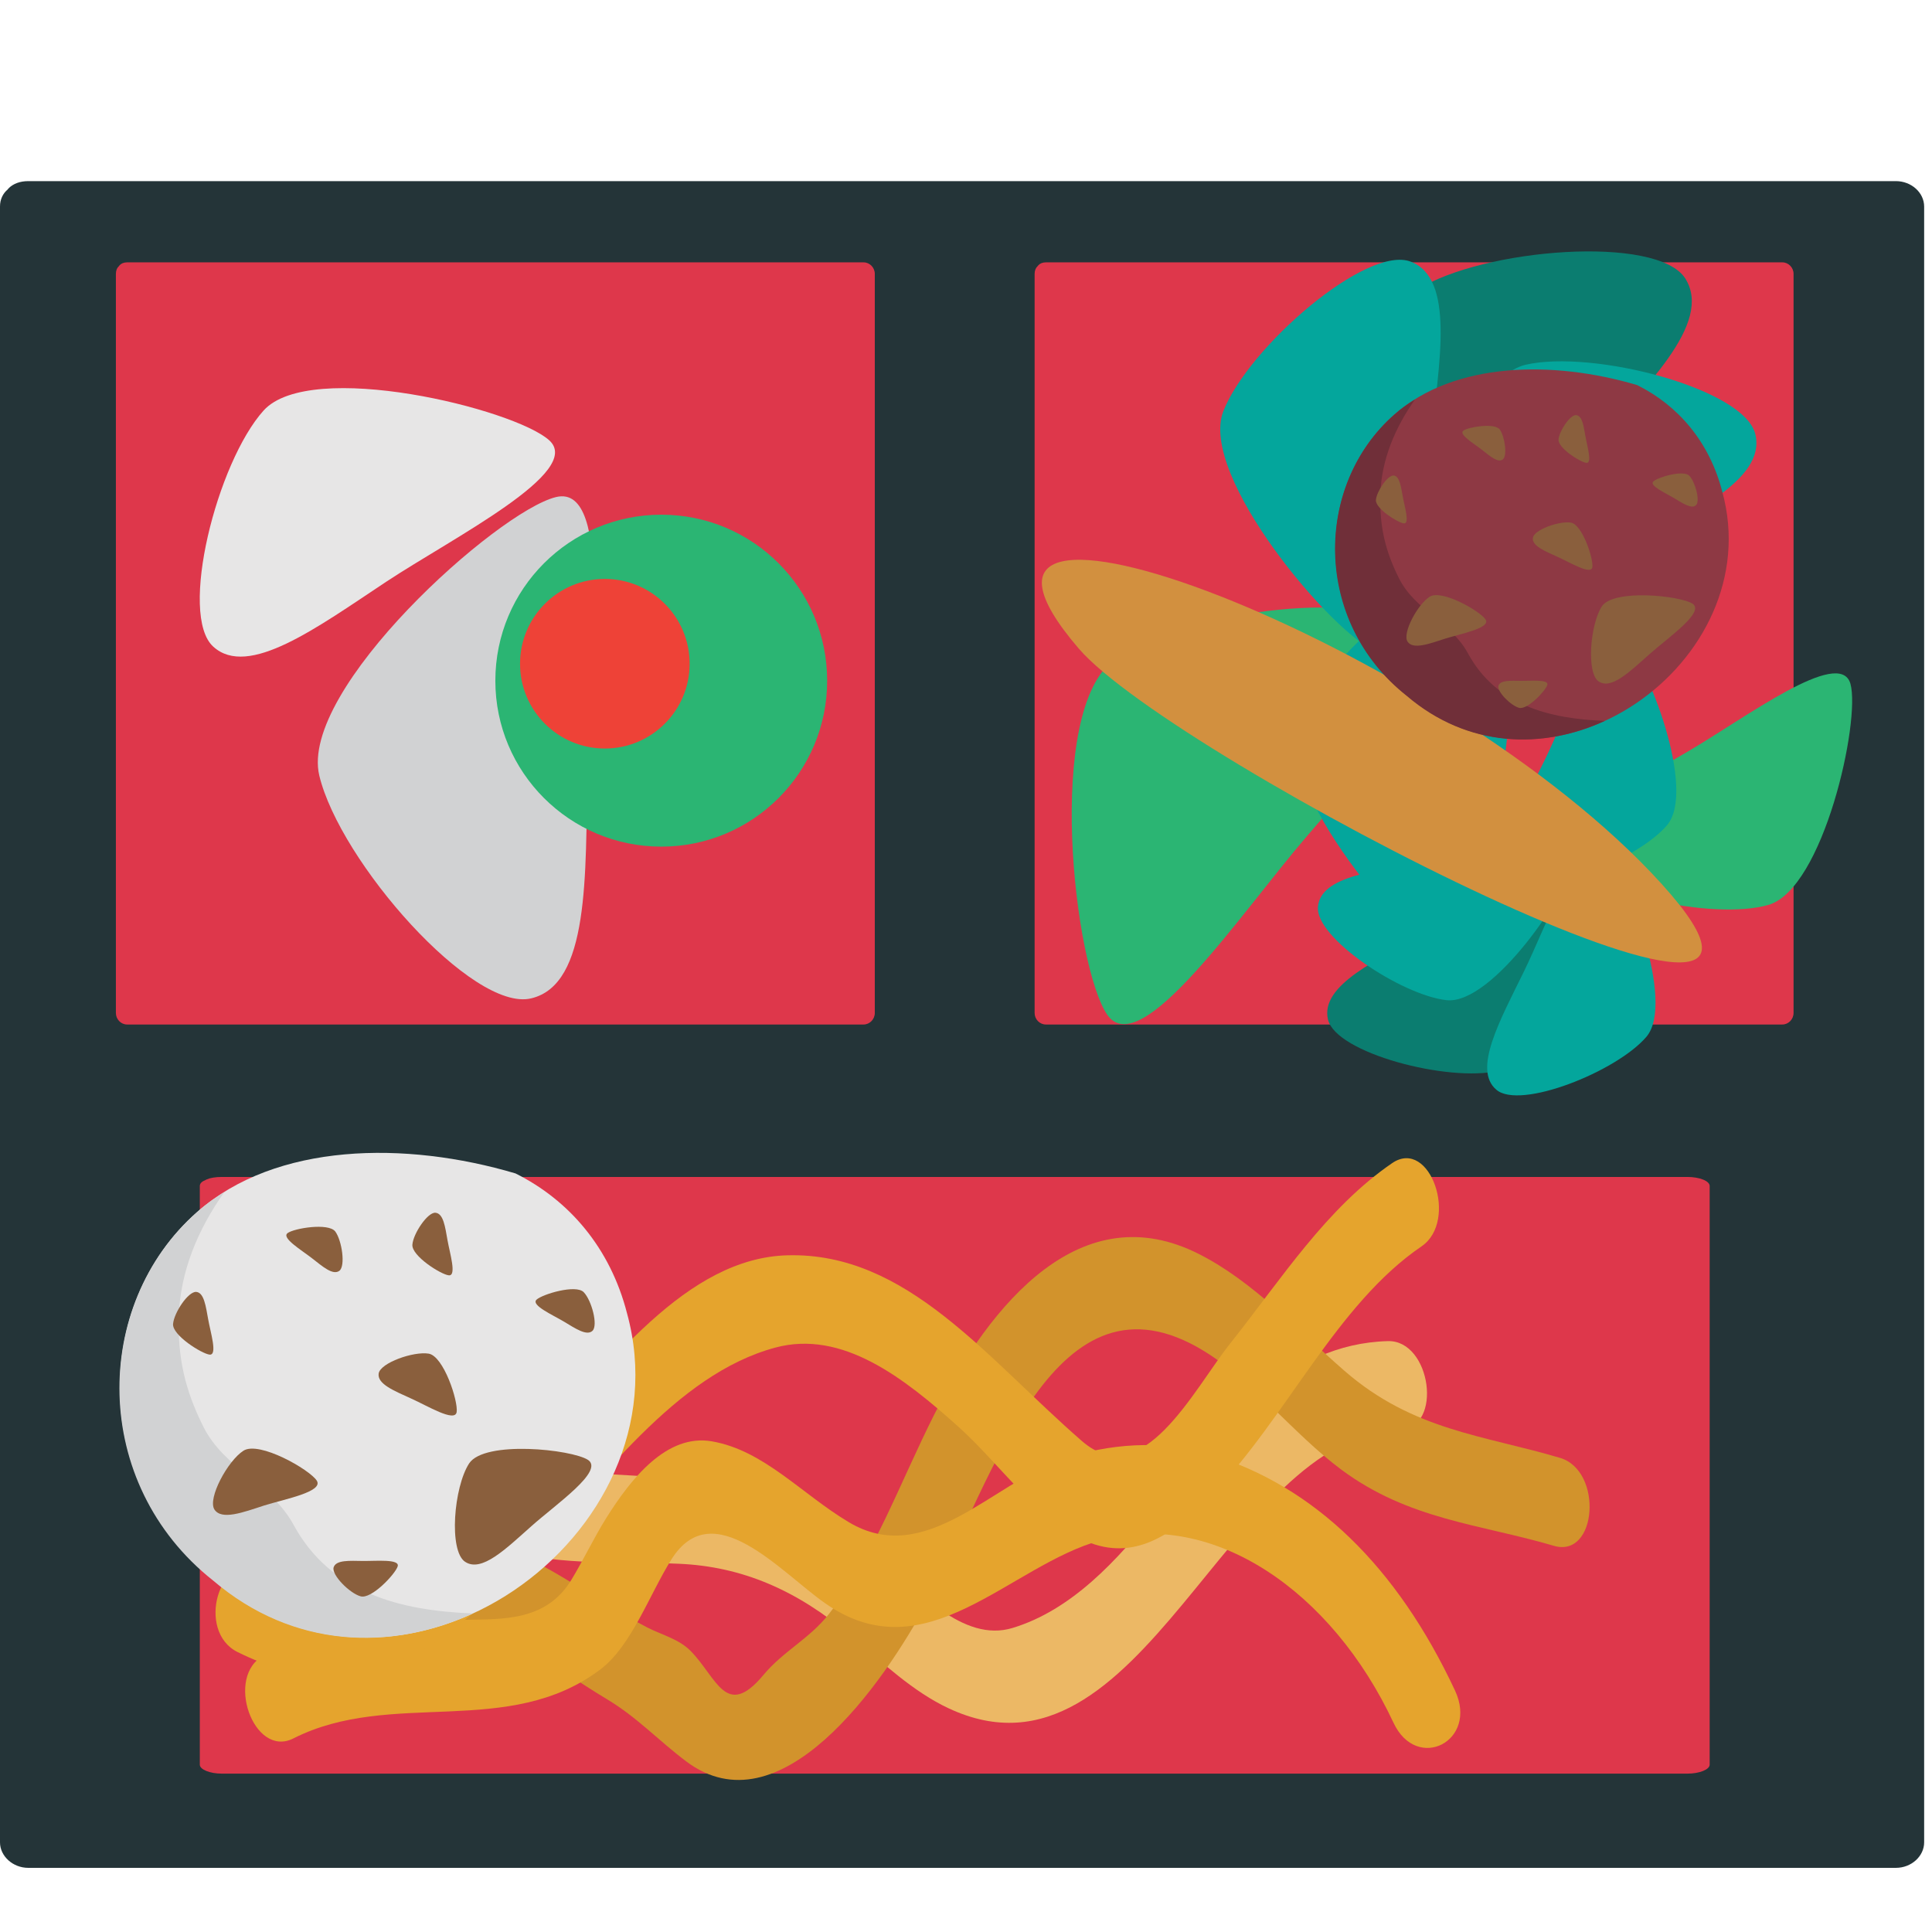
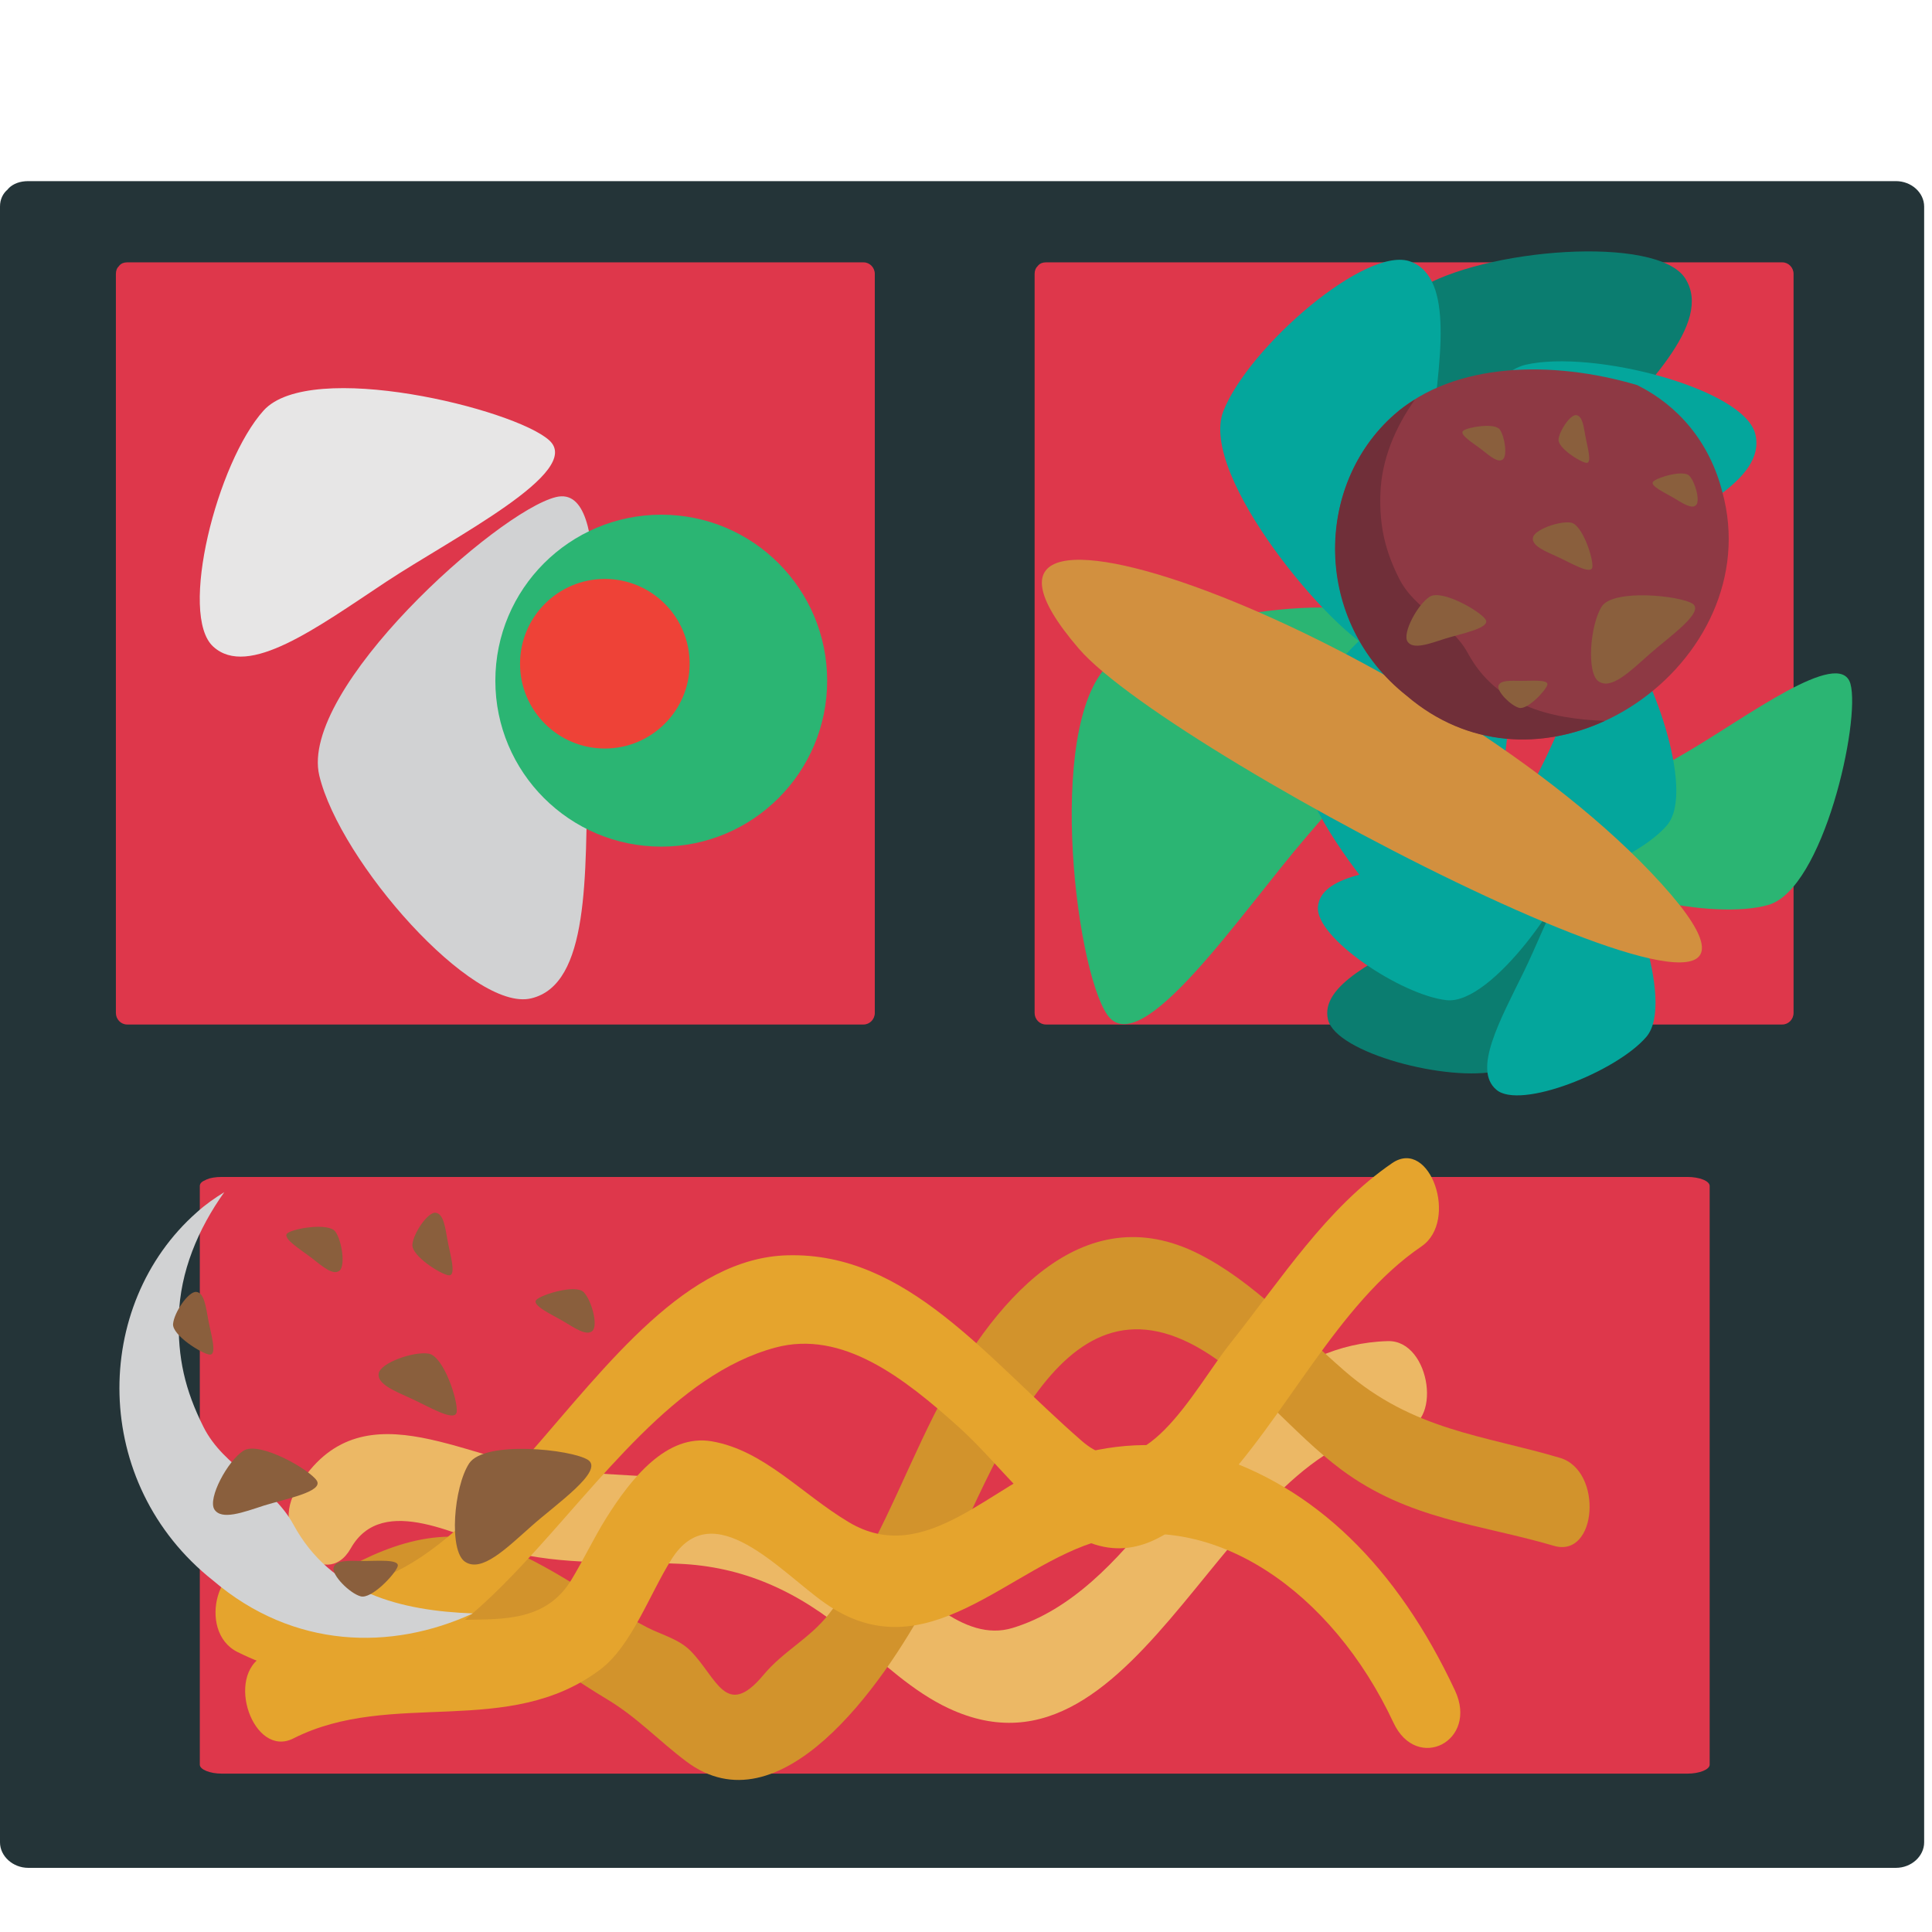
<svg xmlns="http://www.w3.org/2000/svg" xmlns:ns1="http://www.inkscape.org/namespaces/inkscape" xmlns:ns2="http://sodipodi.sourceforge.net/DTD/sodipodi-0.dtd" version="1.1" id="Layer_1" x="0px" y="0px" width="64px" height="64px" viewBox="0 0 64 64" enable-background="new 0 0 64 64" xml:space="preserve" ns1:version="0.48.5 r10040" ns2:docname="1F371.svg" ns1:export-filename="D:\TESTINGEMOJI\SVGTEST\1F371.png" ns1:export-xdpi="90" ns1:export-ydpi="90">
  <defs id="defs5979" />
  <ns2:namedview pagecolor="#ffffff" bordercolor="#666666" borderopacity="1" objecttolerance="10" gridtolerance="10" guidetolerance="10" ns1:pageopacity="0" ns1:pageshadow="2" ns1:window-width="640" ns1:window-height="480" id="namedview5977" showgrid="false" ns1:zoom="3.6875" ns1:cx="32" ns1:cy="32" ns1:window-x="457" ns1:window-y="340" ns1:window-maximized="0" ns1:current-layer="Layer_1" />
  <g id="g5873" transform="translate(0,6)">
    <path d="m 0.936,55.875 c 12.606,0 25.211,0 37.815,0 8.018,0 16.035,0 24.053,0 0.515,0 0.936,-0.388 0.936,-0.844 0,-11.487 0,-22.977 0,-34.473 0,-6.566 0,-13.145 0,-19.717 C 63.739,0.382 63.318,0 62.804,0 50.202,0 37.597,0 24.989,0 16.967,0 8.954,0 0.936,0 0.659,0 0.445,0.086 0.298,0.225 c 0,0 -0.013,0.015 -0.019,0.025 0,0 -0.019,0.008 -0.027,0.029 C 0.103,0.403 0,0.596 0,0.841 c 0,11.49 0,22.977 0,34.469 0,6.57 0,13.146 0,19.721 0,0.456 0.426,0.844 0.936,0.844 z" id="path5875" ns1:connector-curvature="0" style="fill:#243438" />
    <path d="m 4.208,27.938 c 4.97,0 9.942,0 14.914,0 3.161,0 6.325,0 9.486,0 0.203,0 0.371,-0.174 0.371,-0.382 0,-5.19 0,-10.382 0,-15.576 0,-2.966 0,-5.939 0,-8.907 0,-0.21 -0.168,-0.382 -0.371,-0.382 -4.97,0 -9.942,0 -14.914,0 -3.164,0 -6.325,0 -9.486,0 -0.109,0 -0.195,0.038 -0.251,0.101 0,0 -0.004,0.009 -0.008,0.013 0,0 -0.009,0.004 -0.013,0.015 -0.059,0.052 -0.097,0.14 -0.097,0.253 0,5.19 0,10.382 0,15.574 0,2.968 0,5.939 0,8.909 0,0.209 0.168,0.382 0.369,0.382 z" id="path5877" ns1:connector-curvature="0" style="fill:#de374b" />
    <path d="m 34.644,27.938 c 4.972,0 9.941,0 14.913,0 3.161,0 6.324,0 9.486,0 0.203,0 0.371,-0.174 0.371,-0.382 0,-5.19 0,-10.382 0,-15.576 0,-2.966 0,-5.939 0,-8.907 0,-0.21 -0.168,-0.382 -0.371,-0.382 -4.97,0 -9.941,0 -14.913,0 -3.164,0 -6.325,0 -9.486,0 -0.109,0 -0.197,0.038 -0.252,0.101 0,0 -0.005,0.009 -0.009,0.013 0,0 -0.008,0.004 -0.013,0.015 -0.059,0.053 -0.097,0.141 -0.097,0.254 0,5.19 0,10.382 0,15.574 0,2.968 0,5.939 0,8.909 0,0.208 0.168,0.381 0.371,0.381 z" id="path5879" ns1:connector-curvature="0" style="fill:#de374b" />
    <path d="m 7.351,52.754 c 9.889,0 19.78,0 29.672,0 6.289,0 12.584,0 18.871,0 0.407,0 0.741,-0.137 0.741,-0.298 0,-4.063 0,-8.132 0,-12.197 0,-2.322 0,-4.648 0,-6.973 0,-0.164 -0.334,-0.298 -0.741,-0.298 -9.885,0 -19.777,0 -29.671,0 -6.29,0 -12.581,0 -18.872,0 -0.214,0 -0.386,0.03 -0.499,0.08 0,0 -0.008,0.005 -0.017,0.009 -0.012,0 -0.017,0.004 -0.025,0.013 -0.113,0.042 -0.191,0.108 -0.191,0.197 0,4.063 0,8.129 0,12.192 0,2.322 0,4.65 0,6.978 0,0.16 0.329,0.297 0.732,0.297 z" id="path5881" ns1:connector-curvature="0" style="fill:#de374b" />
    <g id="g5883">
      <path d="m 46.957,3.594 c -2.171,1.376 -1.628,9.075 -0.7,10.543 0.921,1.464 4.111,-2.87 6.15,-5.039 2.108,-2.245 4.351,-4.397 3.42,-5.874 -0.93,-1.455 -6.709,-0.998 -8.87,0.37 z" id="path5885" ns1:connector-curvature="0" style="fill:#0b7d70" />
      <path d="m 36.936,15.84 c -2.347,1.641 -1.354,10.195 -0.253,11.781 1.113,1.582 4.438,-3.398 6.609,-5.92 2.23,-2.609 4.626,-5.135 3.517,-6.717 -1.102,-1.586 -7.538,-0.788 -9.873,0.856 z" id="path5887" ns1:connector-curvature="0" style="fill:#2bb573" />
      <path d="m 50.54,6.082 c -2.228,0.529 -4.029,7.195 -3.671,8.706 0.342,1.506 4.301,-1.213 6.663,-2.455 2.441,-1.271 4.979,-2.434 4.617,-3.944 C 57.805,6.879 52.776,5.57 50.54,6.082 z" id="path5889" ns1:connector-curvature="0" style="fill:#04a69c" />
      <path d="m 40.523,7.625 c -0.827,2.136 3.64,7.401 5.079,7.967 1.44,0.571 1.447,-4.242 1.768,-6.893 0.334,-2.727 0.814,-5.471 -0.631,-6.029 -1.45,-0.574 -5.377,2.816 -6.216,4.955 z" id="path5891" ns1:connector-curvature="0" style="fill:#04a69c" />
      <path d="m 43.014,17.934 c -0.844,2.148 3.623,7.414 5.062,7.98 1.454,0.562 1.454,-4.246 1.777,-6.893 0.331,-2.728 0.81,-5.479 -0.641,-6.038 -1.433,-0.566 -5.368,2.832 -6.198,4.951 z" id="path5893" ns1:connector-curvature="0" style="fill:#04a69c" />
    </g>
    <g id="g5895">
      <path d="m 49.63,29.472 c 1.659,-0.39 2.993,-5.333 2.733,-6.455 -0.26,-1.118 -3.199,0.904 -4.953,1.819 -1.808,0.948 -3.684,1.808 -3.419,2.937 0.264,1.114 3.988,2.085 5.639,1.699 z" id="path5897" ns1:connector-curvature="0" style="fill:#0b7d70" />
      <path d="m 58.575,23.978 c 1.827,-0.518 3.066,-6.094 2.723,-7.328 -0.354,-1.233 -3.521,1.162 -5.432,2.272 -1.965,1.149 -4.017,2.211 -3.664,3.444 0.344,1.232 4.552,2.132 6.373,1.612 z" id="path5899" ns1:connector-curvature="0" style="fill:#2bb573" />
      <path d="m 47.925,27.133 c 1.512,0.153 4.093,-3.631 4.195,-4.659 0.113,-1.017 -2.956,-0.174 -4.71,0.088 -1.806,0.266 -3.65,0.445 -3.751,1.468 -0.113,1.022 2.753,2.937 4.266,3.103 z" id="path5901" ns1:connector-curvature="0" style="fill:#04a69c" />
      <path d="m 54.539,28.346 c 0.981,-1.16 -0.67,-5.431 -1.452,-6.099 -0.776,-0.671 -1.827,2.343 -2.605,3.936 -0.804,1.636 -1.699,3.251 -0.914,3.915 0.78,0.674 3.981,-0.595 4.971,-1.752 z" id="path5903" ns1:connector-curvature="0" style="fill:#04a69c" />
      <path d="m 55.219,21.341 c 0.998,-1.16 -0.655,-5.433 -1.434,-6.1 -0.786,-0.669 -1.835,2.343 -2.613,3.933 -0.802,1.639 -1.697,3.258 -0.913,3.921 0.776,0.667 3.979,-0.604 4.96,-1.754 z" id="path5905" ns1:connector-curvature="0" style="fill:#04a69c" />
    </g>
    <path d="M 35.738,15.488 C 29.655,8.412 47.836,15.312 55.052,23.29 62.104,31.081 38.897,19.167 35.738,15.488 z" id="path5907" ns1:connector-curvature="0" style="fill:#d2903f" />
    <path d="m 8.733,7.598 c 1.55,-1.712 8.299,-0.059 9.459,0.986 1.16,1.041 -3.166,3.214 -5.404,4.691 -2.308,1.531 -4.567,3.197 -5.721,2.148 -1.162,-1.045 0.12,-6.109 1.666,-7.825 z" id="path5909" ns1:connector-curvature="0" style="fill:#e7e6e6" />
    <path d="m 10.577,19.692 c -0.68,-2.859 5.907,-8.756 7.842,-9.226 1.926,-0.466 1.095,5.639 1.036,9.052 -0.055,3.526 0.071,7.097 -1.859,7.554 -1.934,0.468 -6.331,-4.521 -7.019,-7.38 z" id="path5911" ns1:connector-curvature="0" style="fill:#d1d2d3" />
    <g id="g5913">
      <path d="m 57.054,10.294 c 1.544,5.622 -5.687,10.812 -10.447,6.747 -3.108,-2.455 -3.075,-6.969 -0.417,-9.31 1.995,-1.754 5.259,-1.8 8.045,-0.974 1.357,0.676 2.397,1.884 2.819,3.537 z" id="path5915" ns1:connector-curvature="0" style="fill:#8e3944" />
      <path d="m 48.623,15.635 c -0.556,-1.028 -1.75,-1.418 -2.278,-2.475 -0.466,-0.927 -0.65,-1.741 -0.619,-2.786 0.034,-1.133 0.484,-2.207 1.149,-3.143 -0.245,0.151 -0.479,0.315 -0.691,0.508 -2.66,2.341 -2.694,6.855 0.413,9.31 2.028,1.733 4.508,1.779 6.563,0.831 -1.814,-0.068 -3.593,-0.504 -4.537,-2.245 z" id="path5917" ns1:connector-curvature="0" style="fill:#702f39" />
      <path d="m 47.358,13.768 c 0.4,-0.256 1.672,0.474 1.854,0.755 0.179,0.281 -0.803,0.466 -1.327,0.629 -0.542,0.176 -1.078,0.378 -1.259,0.101 -0.179,-0.281 0.333,-1.229 0.732,-1.485 z" id="path5919" ns1:connector-curvature="0" style="fill:#8a5f3d" />
      <path d="m 52.04,11.313 c 0.38,0.063 0.749,1.204 0.709,1.477 -0.046,0.268 -0.74,-0.16 -1.155,-0.344 -0.42,-0.193 -0.858,-0.365 -0.814,-0.634 0.045,-0.268 0.878,-0.562 1.26,-0.499 z" id="path5921" ns1:connector-curvature="0" style="fill:#8a5f3d" />
      <path d="M 51.629,8.557 C 51.602,8.842 52.358,9.316 52.554,9.333 52.751,9.35 52.575,8.775 52.519,8.448 52.458,8.108 52.416,7.768 52.21,7.752 52.015,7.734 51.652,8.276 51.629,8.557 z" id="path5923" ns1:connector-curvature="0" style="fill:#8a5f3d" />
      <path d="m 49.681,8.226 c -0.175,-0.227 -1.05,-0.08 -1.207,0.042 -0.161,0.122 0.354,0.428 0.617,0.633 0.269,0.21 0.528,0.44 0.69,0.319 0.161,-0.122 0.067,-0.764 -0.1,-0.994 z" id="path5925" ns1:connector-curvature="0" style="fill:#8a5f3d" />
      <path d="m 55.961,9.761 c -0.197,-0.206 -1.047,0.05 -1.193,0.188 -0.143,0.139 0.404,0.382 0.692,0.554 0.291,0.176 0.579,0.369 0.724,0.23 0.142,-0.137 -0.024,-0.766 -0.223,-0.972 z" id="path5927" ns1:connector-curvature="0" style="fill:#8a5f3d" />
-       <path d="m 45.579,10.562 c -0.023,0.285 0.728,0.755 0.927,0.776 0.202,0.017 0.021,-0.558 -0.037,-0.89 -0.062,-0.332 -0.105,-0.68 -0.305,-0.696 -0.199,-0.012 -0.56,0.525 -0.585,0.81 z" id="path5929" ns1:connector-curvature="0" style="fill:#8a5f3d" />
      <path d="m 50.318,17.447 c 0.276,0.08 0.883,-0.566 0.939,-0.759 0.057,-0.189 -0.541,-0.13 -0.875,-0.134 -0.342,-0.004 -0.686,-0.029 -0.744,0.164 -0.052,0.192 0.407,0.654 0.68,0.729 z" id="path5931" ns1:connector-curvature="0" style="fill:#8a5f3d" />
      <path d="m 53.063,14.087 c 0.391,-0.587 2.587,-0.357 3.007,-0.088 0.415,0.281 -0.818,1.125 -1.436,1.678 -0.64,0.566 -1.252,1.175 -1.674,0.898 -0.416,-0.277 -0.284,-1.888 0.103,-2.488 z" id="path5933" ns1:connector-curvature="0" style="fill:#8a5f3d" />
    </g>
    <path d="m 27.401,16.55 c 0,3.033 -2.458,5.496 -5.494,5.496 -3.038,0 -5.498,-2.463 -5.498,-5.496 0,-3.038 2.46,-5.5 5.498,-5.5 3.036,-0.001 5.494,2.462 5.494,5.5 z" id="path5935" ns1:connector-curvature="0" style="fill:#2bb573" />
    <circle cx="20.036" cy="15.987" r="2.809" id="circle5937" ns2:cx="20.035999" ns2:cy="15.987" ns2:rx="2.809" ns2:ry="2.809" style="fill:#ee4237" d="m 22.845,15.987 c 0,1.551 -1.258,2.809 -2.809,2.809 -1.551,0 -2.809,-1.258 -2.809,-2.809 0,-1.551 1.258,-2.809 2.809,-2.809 1.551,0 2.809,1.258 2.809,2.809 z" />
    <g id="g5939">
      <path d="m 45.974,38.426 c -3.325,0.092 -5.43,2.754 -7.613,5.557 -1.359,1.743 -2.887,3.358 -4.814,3.944 -1.646,0.505 -3.174,-1.268 -4.514,-2.406 C 25.561,42.563 22.07,43.1 18.256,42.682 15.34,42.368 11.82,39.8 9.773,43.425 c -0.835,1.475 1.011,3.344 1.846,1.867 1.062,-1.88 3.665,-0.321 5.148,0.075 1.892,0.508 3.835,0.351 5.727,0.435 2.081,0.09 3.906,0.868 5.702,2.394 1.058,0.899 2.056,1.848 3.235,2.397 6.419,2.996 9.213,-9.069 14.936,-9.23 1.446,-0.043 1.043,-2.977 -0.393,-2.937 l 0,0 z" id="path5941" ns1:connector-curvature="0" style="fill:#ecb865" />
    </g>
    <g id="g5943">
      <path d="m 11.639,49.177 c 2.083,-1.294 3.805,-1.674 6.069,-0.384 0.816,0.464 1.605,1.02 2.415,1.506 0.99,0.596 1.691,1.359 2.607,2.048 3.092,2.328 6.497,-2.484 8.028,-5.35 2.152,-4.021 4.184,-11.271 9.126,-8.242 1.628,0.998 2.979,2.759 4.544,3.925 2.242,1.67 4.619,1.811 7.042,2.526 1.441,0.428 1.643,-2.486 0.208,-2.912 -2.53,-0.751 -4.869,-0.906 -7.14,-2.883 -1.588,-1.382 -3.035,-2.966 -4.818,-3.868 -3.881,-1.97 -6.875,1.569 -8.767,5.306 -1.131,2.24 -2.02,4.736 -3.497,6.62 -0.65,0.825 -1.498,1.217 -2.165,2.015 -1.246,1.495 -1.54,0.09 -2.418,-0.8 -0.393,-0.395 -0.978,-0.537 -1.427,-0.77 -1.716,-0.884 -3.279,-2.15 -5.07,-2.768 -1.993,-0.692 -4.005,0.219 -5.706,1.278 -1.268,0.787 -0.311,3.552 0.969,2.753 l 0,0 z" id="path5945" ns1:connector-curvature="0" style="fill:#d2932c" />
    </g>
    <g id="g5947">
      <path d="m 48.199,50.001 c -1.909,-4.08 -4.641,-6.78 -8.156,-7.837 -1.593,-0.48 -3.336,-0.338 -4.853,0.176 -2.305,0.785 -4.529,3.606 -7.071,2.085 -1.559,-0.929 -2.811,-2.381 -4.538,-2.679 -1.49,-0.258 -2.67,1.219 -3.501,2.545 -0.411,0.658 -0.753,1.387 -1.158,2.052 -0.831,1.357 -2.245,1.29 -3.491,1.315 -2.241,0.044 -4.626,0.132 -6.68,1.179 -1.321,0.665 -0.356,3.424 0.969,2.75 3.256,-1.648 7.12,0.027 10.179,-2.293 1.02,-0.776 1.617,-2.479 2.341,-3.633 1.372,-2.199 3.619,0.417 5.094,1.449 3.356,2.358 6.096,-1.263 9.151,-2.092 3.724,-1.009 7.64,1.697 9.677,6.051 0.773,1.653 2.821,0.611 2.037,-1.068 l 0,0 z" id="path5949" ns1:connector-curvature="0" style="fill:#e5a42d" />
    </g>
    <g id="g5951">
      <path d="m 7.869,48.726 c 8.02,3.986 11.179,-8.299 17.817,-10.086 2.219,-0.594 4.254,0.996 6.096,2.653 1.404,1.266 2.807,3.351 4.496,3.873 1.538,0.48 2.777,-0.519 3.887,-1.67 2.451,-2.534 4.104,-6.289 6.928,-8.211 1.233,-0.846 0.281,-3.608 -0.974,-2.757 -2.182,1.496 -3.642,3.802 -5.377,5.989 -1.206,1.517 -2.901,4.97 -4.906,3.216 -3.172,-2.761 -5.794,-6.249 -9.738,-6.15 C 19.426,35.746 15.702,49.542 8.649,46.04 7.265,45.351 6.478,48.035 7.869,48.726 l 0,0 z" id="path5953" ns1:connector-curvature="0" style="fill:#e5a42d" />
    </g>
    <g id="g5955">
-       <path d="m 20.771,37.505 c 2.022,7.367 -7.454,14.168 -13.69,8.842 -4.074,-3.216 -4.032,-9.134 -0.547,-12.201 2.614,-2.299 6.891,-2.357 10.542,-1.275 1.777,0.885 3.14,2.469 3.695,4.634 z" id="path5957" ns1:connector-curvature="0" style="fill:#e7e6e6" />
      <path d="M 9.721,44.505 C 8.991,43.158 7.426,42.647 6.736,41.26 6.128,40.045 5.882,38.98 5.924,37.61 5.968,36.125 6.557,34.719 7.43,33.492 c -0.321,0.197 -0.629,0.413 -0.907,0.665 -3.486,3.069 -3.53,8.985 0.537,12.201 2.662,2.27 5.912,2.33 8.605,1.089 -2.377,-0.089 -4.706,-0.662 -5.944,-2.942 z" id="path5959" ns1:connector-curvature="0" style="fill:#d1d2d3" />
      <path d="m 8.064,42.057 c 0.522,-0.333 2.19,0.623 2.429,0.99 0.233,0.369 -1.051,0.61 -1.741,0.824 C 8.047,44.102 7.34,44.366 7.103,44.004 6.87,43.637 7.542,42.393 8.064,42.057 z" id="path5961" ns1:connector-curvature="0" style="fill:#8a5f3d" />
      <path d="m 14.2,38.841 c 0.497,0.082 0.984,1.577 0.927,1.937 -0.059,0.35 -0.969,-0.21 -1.511,-0.451 -0.554,-0.254 -1.128,-0.479 -1.072,-0.831 0.064,-0.353 1.155,-0.737 1.656,-0.655 z" id="path5963" ns1:connector-curvature="0" style="fill:#8a5f3d" />
      <path d="m 13.661,35.229 c -0.034,0.375 0.954,0.996 1.208,1.018 0.265,0.022 0.032,-0.73 -0.044,-1.16 -0.08,-0.445 -0.134,-0.89 -0.401,-0.913 -0.257,-0.022 -0.734,0.687 -0.763,1.055 z" id="path5965" ns1:connector-curvature="0" style="fill:#8a5f3d" />
      <path d="m 11.106,34.794 c -0.229,-0.296 -1.374,-0.104 -1.58,0.055 -0.212,0.159 0.463,0.562 0.808,0.831 0.352,0.274 0.692,0.576 0.908,0.417 0.208,-0.159 0.086,-1 -0.136,-1.303 z" id="path5967" ns1:connector-curvature="0" style="fill:#8a5f3d" />
      <path d="m 19.337,36.806 c -0.258,-0.269 -1.372,0.067 -1.565,0.248 -0.188,0.183 0.531,0.501 0.909,0.726 0.381,0.23 0.757,0.484 0.946,0.305 0.191,-0.184 -0.029,-1.009 -0.29,-1.279 z" id="path5969" ns1:connector-curvature="0" style="fill:#8a5f3d" />
      <path d="M 5.733,37.857 C 5.701,38.23 6.685,38.846 6.945,38.874 7.212,38.895 6.974,38.143 6.897,37.708 6.817,37.273 6.761,36.818 6.499,36.796 6.235,36.778 5.765,37.483 5.733,37.857 z" id="path5971" ns1:connector-curvature="0" style="fill:#8a5f3d" />
      <path d="m 11.945,46.88 c 0.361,0.104 1.154,-0.743 1.229,-0.994 0.073,-0.248 -0.709,-0.173 -1.147,-0.177 -0.447,-0.006 -0.898,-0.04 -0.976,0.214 -0.069,0.252 0.533,0.858 0.894,0.957 z" id="path5973" ns1:connector-curvature="0" style="fill:#8a5f3d" />
      <path d="m 15.541,42.477 c 0.512,-0.771 3.39,-0.468 3.939,-0.115 0.543,0.367 -1.07,1.473 -1.881,2.198 -0.837,0.742 -1.641,1.54 -2.192,1.177 -0.548,-0.364 -0.376,-2.476 0.134,-3.26 z" id="path5975" ns1:connector-curvature="0" style="fill:#8a5f3d" />
    </g>
  </g>
</svg>